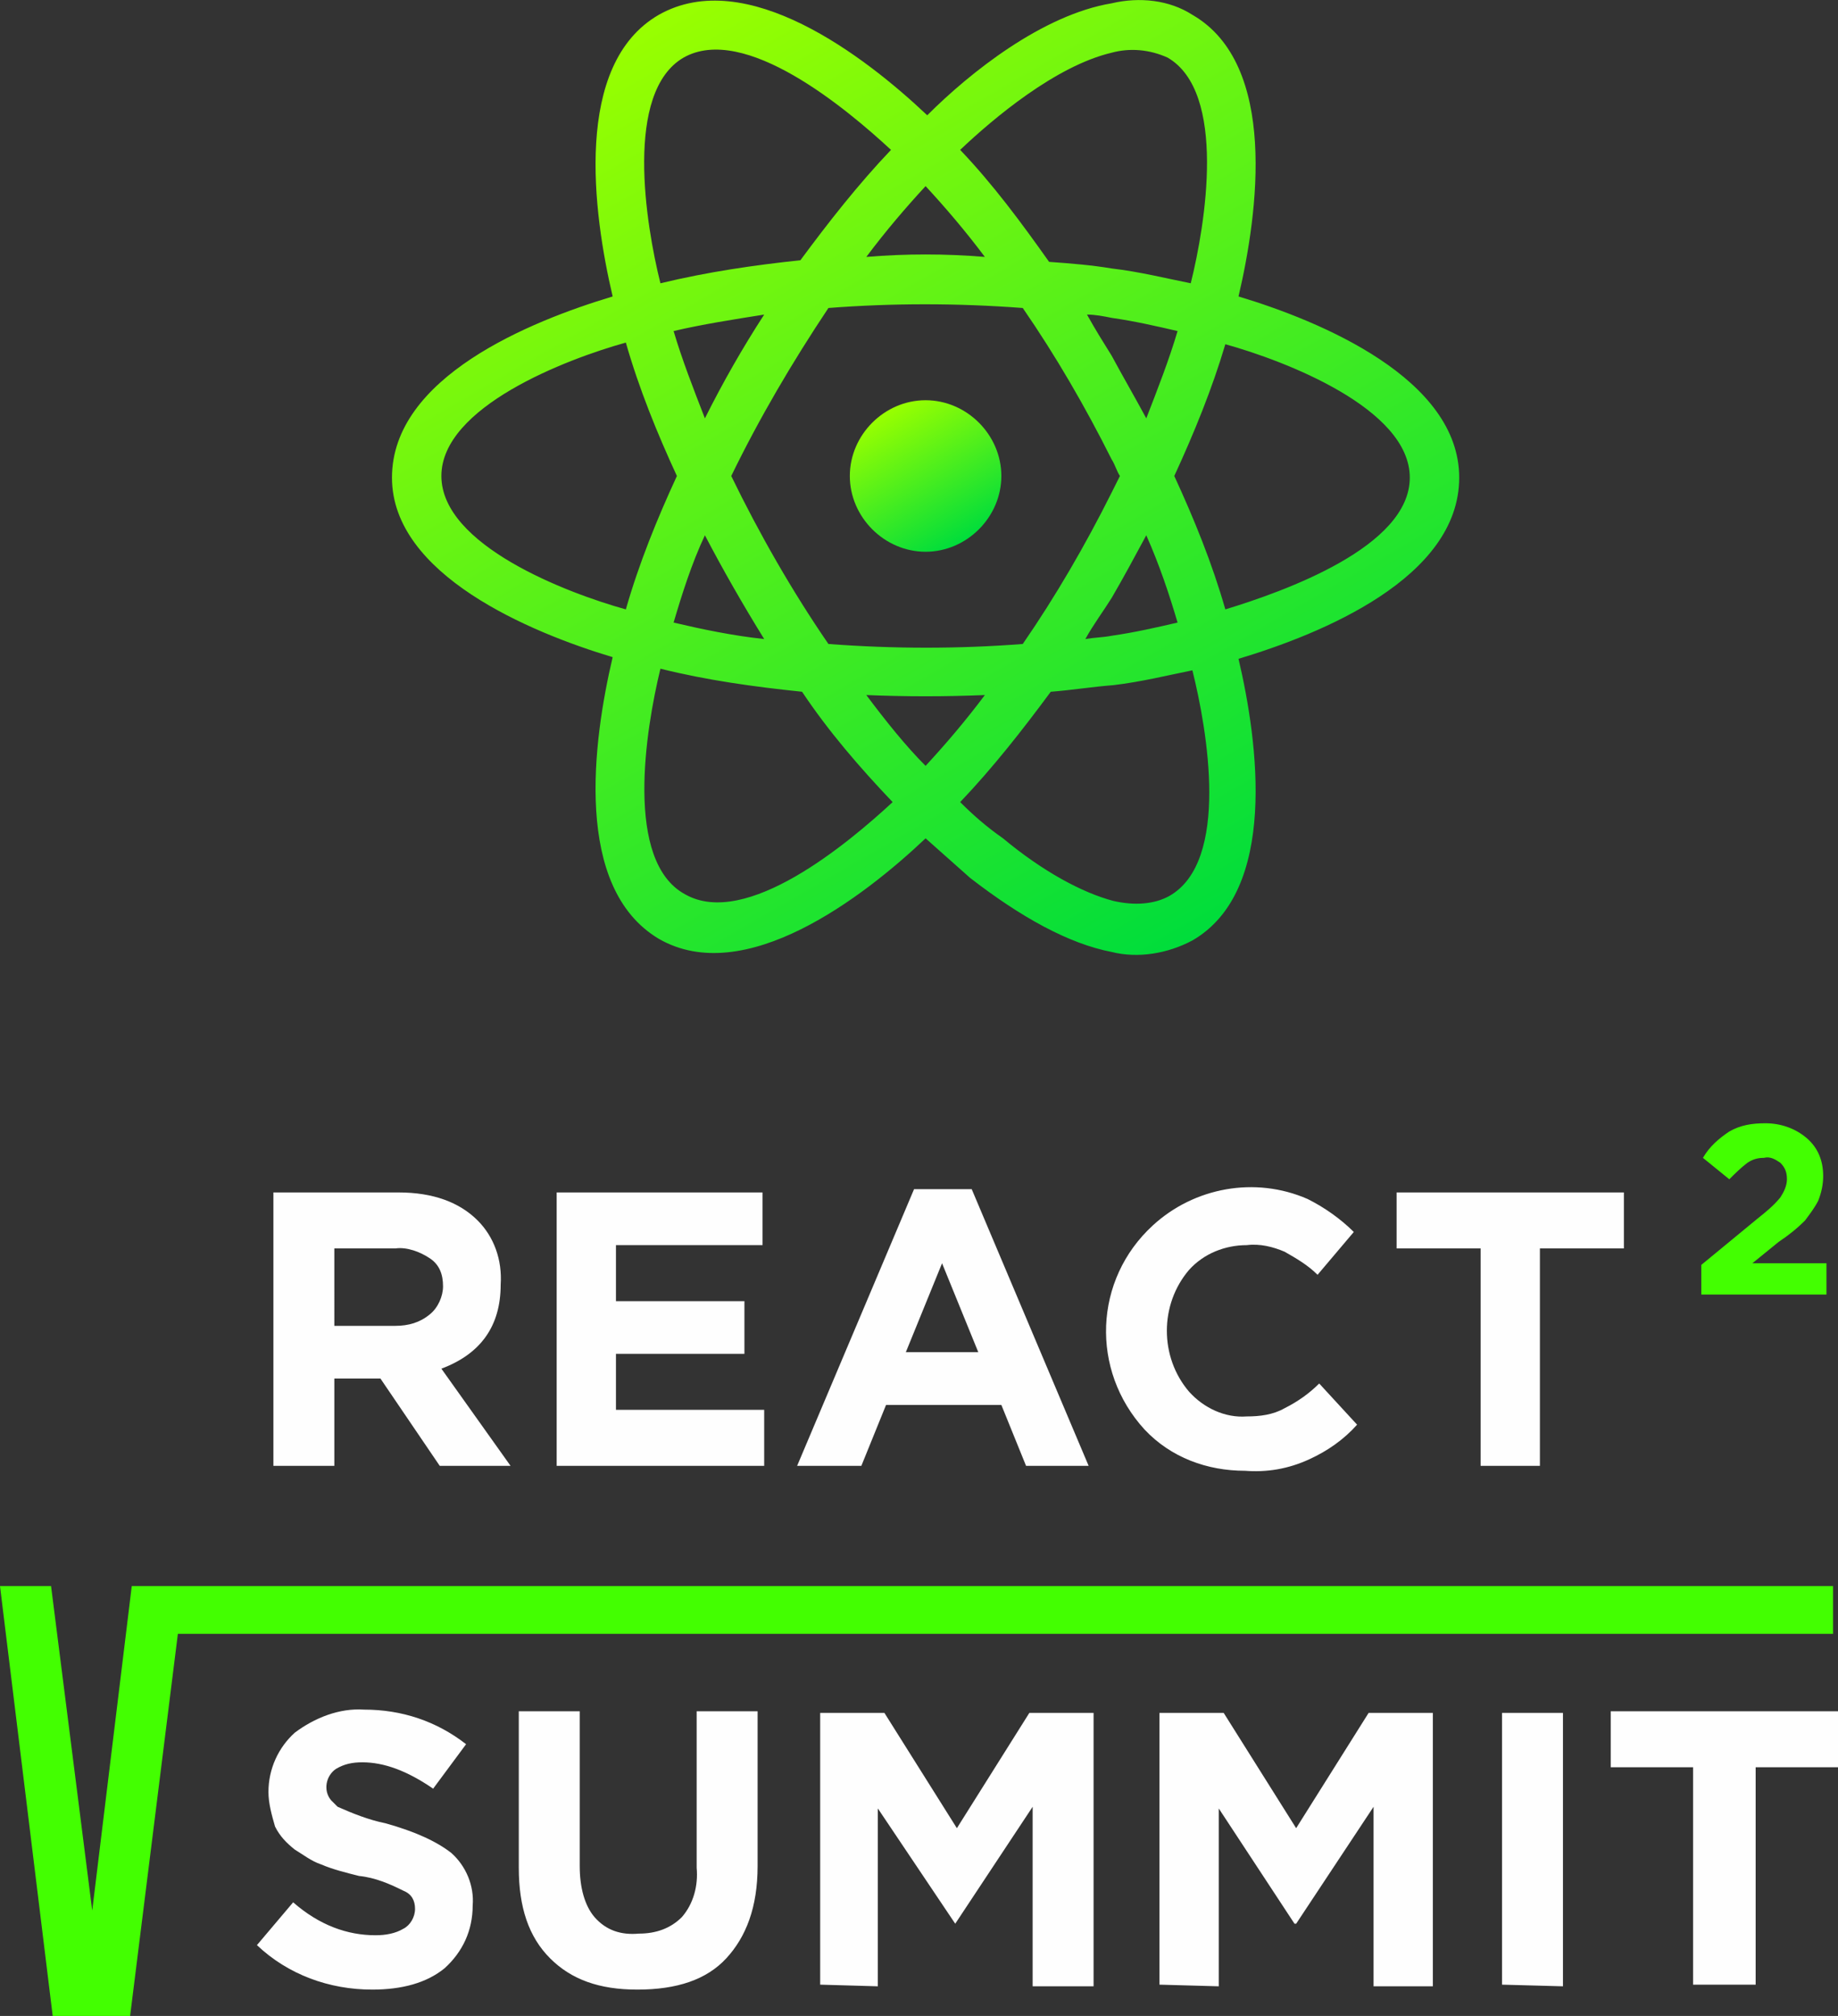
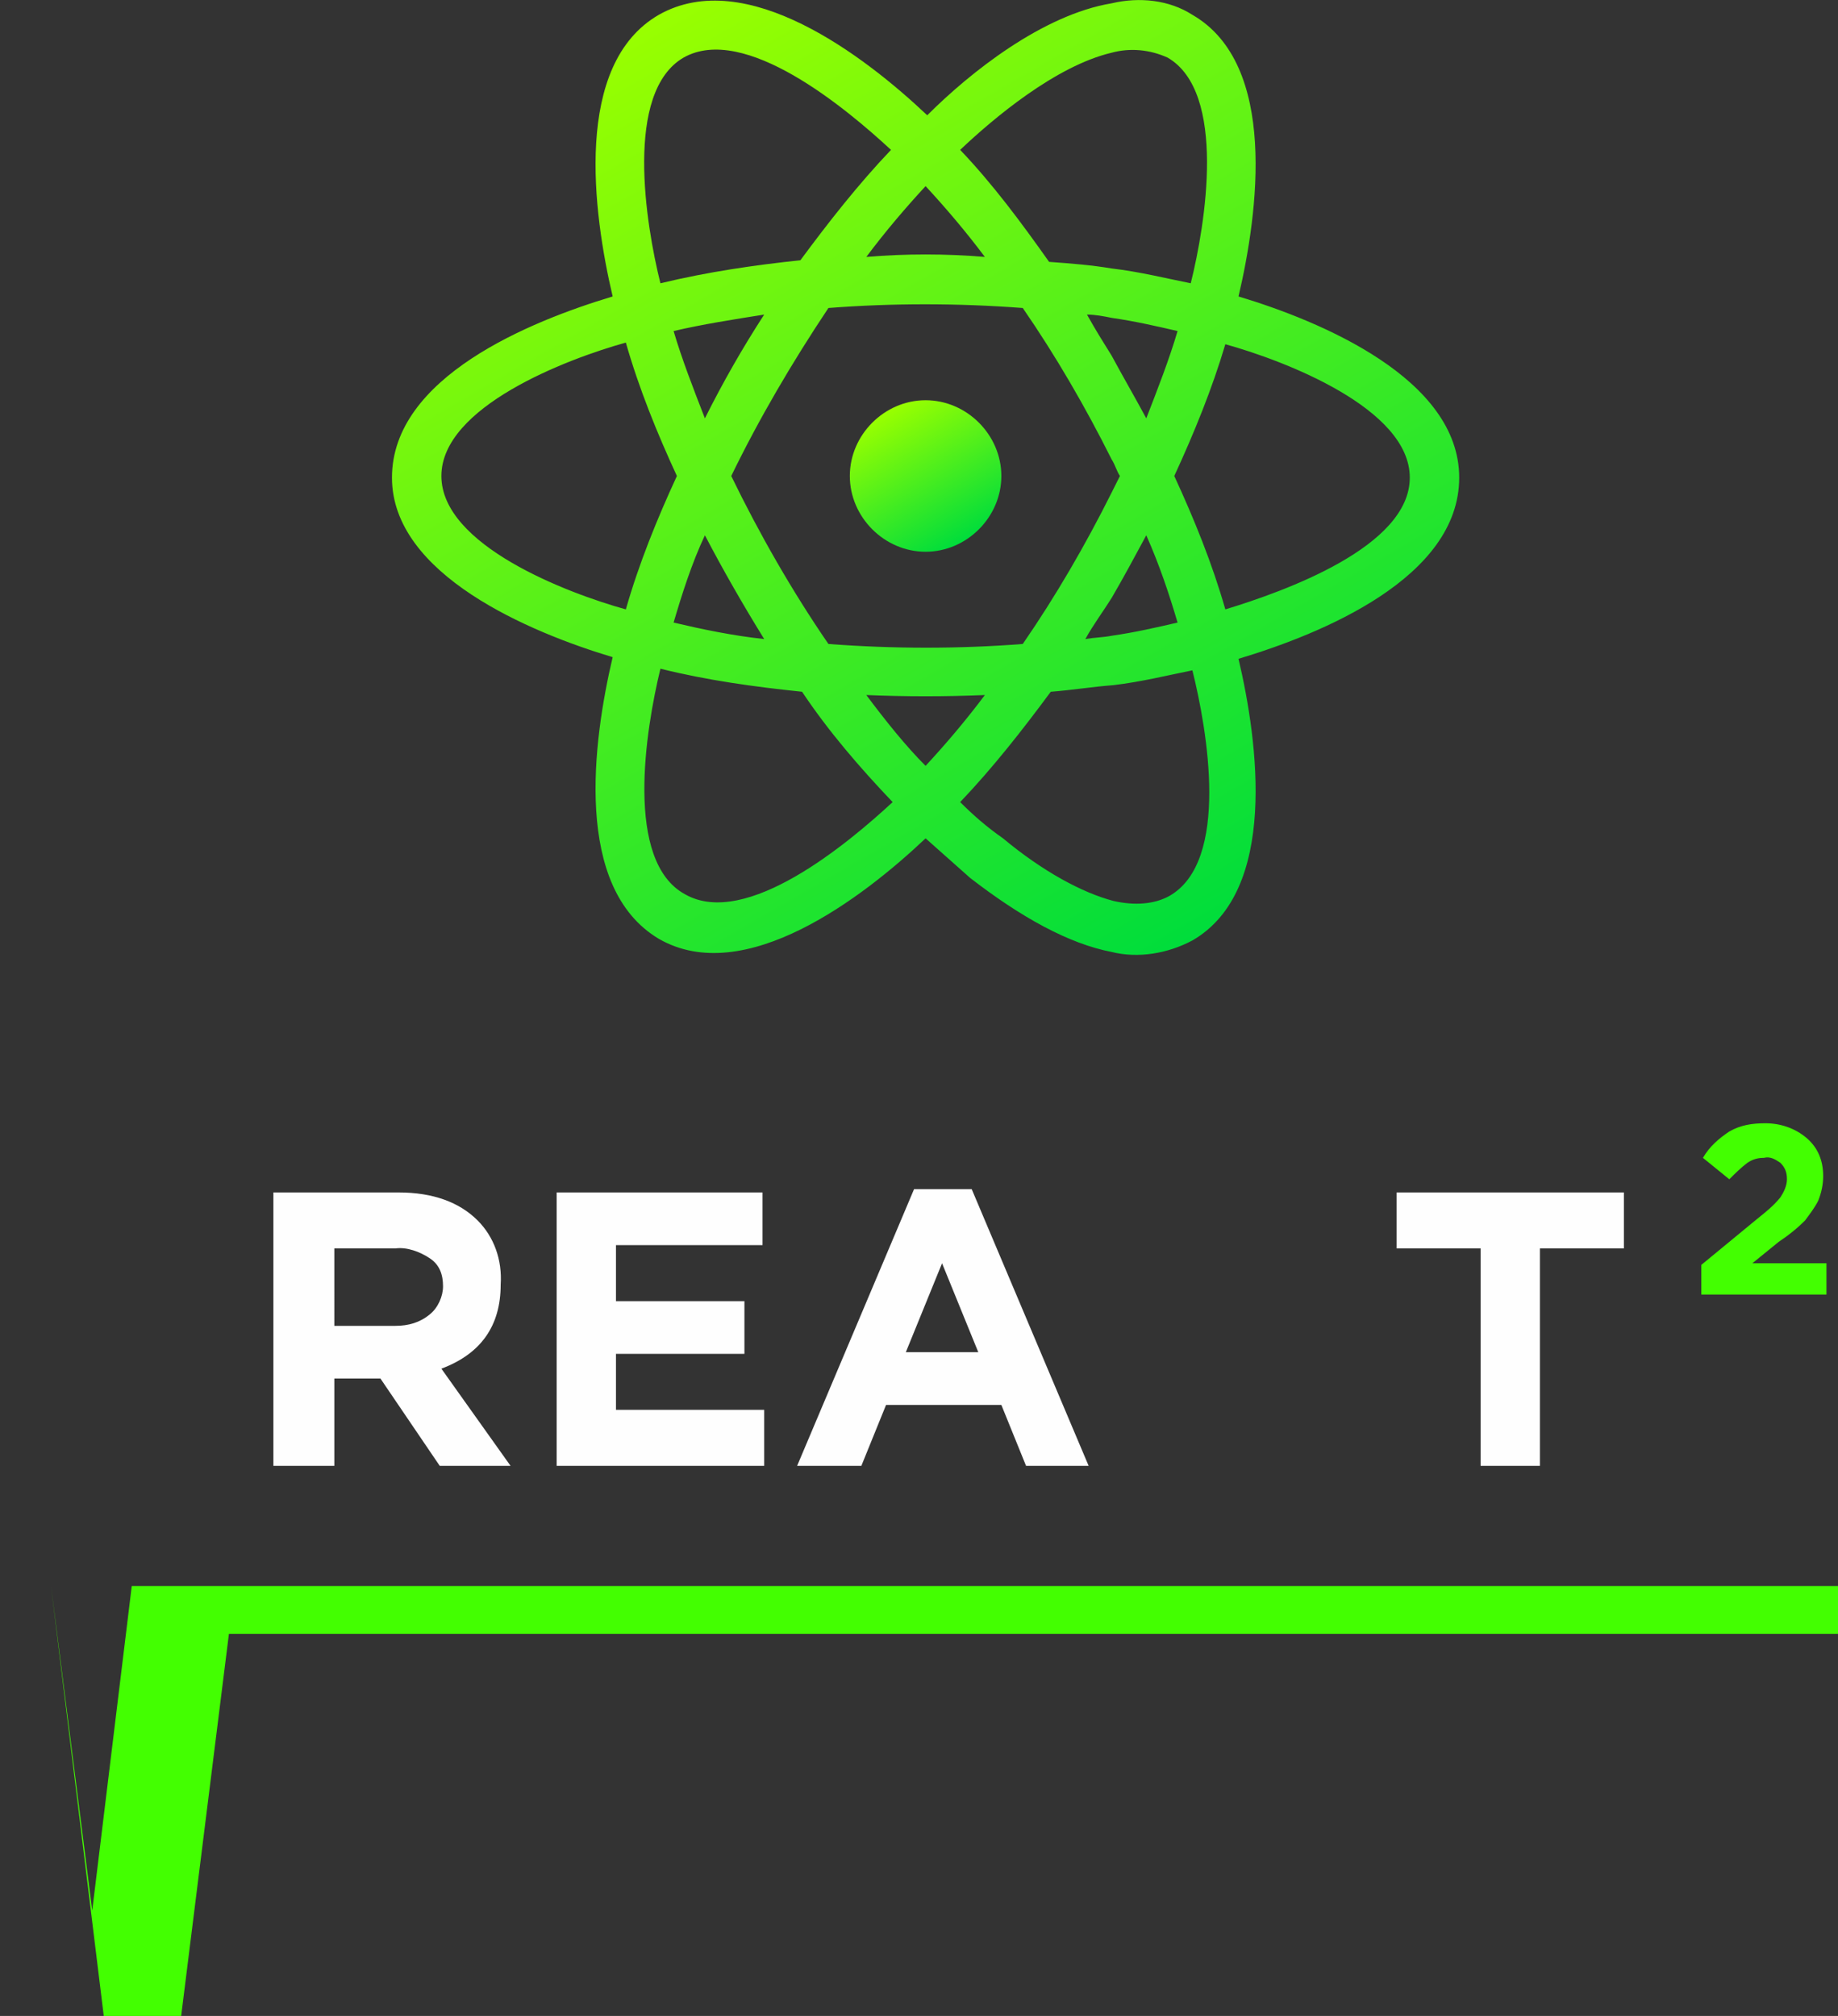
<svg xmlns="http://www.w3.org/2000/svg" version="1.1" id="Layer_1" x="0px" y="0px" viewBox="0 0 111.6 122.4" style="enable-background:new 0 0 111.6 122.4;" xml:space="preserve">
  <rect x="0" y="0" width="111.6" height="122.4" fill="#333333" stroke="none" />
  <style type="text/css">
	.st0{fill-rule:evenodd;clip-rule:evenodd;fill:url(#SVGID_1_);}
	.st1{fill-rule:evenodd;clip-rule:evenodd;fill:url(#SVGID_2_);}
	.st2{fill:#FEFEFE;}
	.st3{fill:#43FF01;}
	.st4{fill-rule:evenodd;clip-rule:evenodd;fill:#43FF01;}
</style>
  <linearGradient id="SVGID_1_" gradientUnits="userSpaceOnUse" x1="40.044" y1="149.647" x2="72.471" y2="93.556" gradientTransform="matrix(1 0 0 -1 8.410366e-06 150.524)">
    <stop offset="0" style="stop-color:#99FF00" />
    <stop offset="1" style="stop-color:#00DD3B" />
  </linearGradient>
  <path class="st0" d="M40.1,17.2c-0.9-3.6-2.2-11.6,1.4-13.7c3.7-2.1,9.9,3.1,12.6,5.6c-2,2.1-3.8,4.4-5.5,6.7  C45.8,16.1,43,16.5,40.1,17.2z M52.6,15.6c1.2-1.6,2.4-3,3.6-4.3c1.2,1.3,2.4,2.7,3.6,4.3C57.4,15.4,55,15.4,52.6,15.6z M50.3,18.7  c3.9-0.3,7.8-0.3,11.8,0c2,2.9,3.8,6,5.4,9.2c0.2,0.3,0.3,0.7,0.5,1l-0.5,1c-1.6,3.2-3.4,6.3-5.4,9.2c-3.9,0.3-7.8,0.3-11.8,0  c-2.2-3.2-4.2-6.7-5.9-10.2C46.1,25.4,48.1,22,50.3,18.7z M67.5,36.3c0.7-1.2,1.4-2.5,2.1-3.8c0.8,1.8,1.4,3.6,1.9,5.3  c-1.3,0.3-2.6,0.6-4,0.8c-0.5,0.1-1,0.1-1.6,0.2C66.4,37.9,67,37.1,67.5,36.3z M40.9,20.1c1.7-0.4,3.6-0.7,5.5-1  c-1.3,2-2.5,4.1-3.6,6.3C42.1,23.6,41.4,21.8,40.9,20.1z M58.3,48.7c2-2.1,3.8-4.4,5.5-6.7c1.3-0.1,2.5-0.3,3.8-0.4  c1.7-0.2,3.3-0.6,4.8-0.9c0.9,3.6,2.3,11.6-1.4,13.7c-0.9,0.5-2.1,0.6-3.4,0.3c-1.9-0.5-4.3-1.8-6.7-3.8  C59.9,50.2,59.1,49.5,58.3,48.7z M42.8,32.5c1.1,2.1,2.3,4.2,3.6,6.3c-1.9-0.2-3.8-0.6-5.5-1C41.4,36.1,42,34.2,42.8,32.5z   M40.1,40.6c2.8,0.7,5.7,1.1,8.6,1.4c1.6,2.4,3.5,4.6,5.5,6.7c-2.7,2.5-8.9,7.7-12.6,5.6C37.9,52.3,39.2,44.3,40.1,40.6z M26.8,28.9  c0-4.2,7.6-7.1,11.2-8.1c0.8,2.8,1.9,5.5,3.1,8.1c-1.2,2.6-2.3,5.3-3.1,8.1C34.4,36,26.8,33.1,26.8,28.9z M37.2,39.9  C36,45,34.8,53.9,40,57c5.2,3,12.4-2.5,16.2-6.1c0.9,0.8,1.8,1.6,2.7,2.4c3.1,2.4,6,4,8.6,4.5c1.6,0.4,3.4,0.1,4.9-0.7  c5.2-3,4-12,2.8-17.1c5-1.5,13.4-4.9,13.4-11c0-6-8.4-9.5-13.4-11c1.2-5.1,2.4-14.1-2.8-17.1C71,0,69.2-0.2,67.5,0.2  C63.3,0.9,58.9,4.4,56.3,7C52.5,3.4,45.3-2.1,40,0.9c-5.2,3-4,12-2.8,17.1c-5,1.5-13.4,4.9-13.4,11C23.8,34.9,32.2,38.4,37.2,39.9z   M67.5,21.6c-0.5-0.8-1-1.6-1.5-2.5c0.5,0,1,0.1,1.5,0.2c1.4,0.2,2.7,0.5,4,0.8c-0.5,1.7-1.2,3.5-1.9,5.3  C68.9,24.1,68.2,22.9,67.5,21.6z M58.3,9.1c2-1.9,5.8-5.1,9.2-5.9c1.1-0.3,2.3-0.2,3.4,0.3c3.6,2.1,2.3,10.1,1.4,13.7  c-1.5-0.3-3.1-0.7-4.8-0.9c-1.2-0.2-2.4-0.3-3.8-0.4C62,13.5,60.3,11.2,58.3,9.1z M74.4,37c-0.8-2.8-1.9-5.5-3.1-8.1  c1.2-2.6,2.3-5.3,3.1-8c3.6,1,11.2,3.9,11.2,8.1C85.6,33.2,78,35.9,74.4,37z M52.6,42.2c2.4,0.1,4.8,0.1,7.2,0  c-1.2,1.6-2.4,3-3.6,4.3C55,45.3,53.8,43.8,52.6,42.2z" />
  <linearGradient id="SVGID_2_" gradientUnits="userSpaceOnUse" x1="53.884" y1="125.581" x2="58.468" y2="117.654" gradientTransform="matrix(1 0 0 -1 8.410366e-06 150.524)">
    <stop offset="0" style="stop-color:#99FF00" />
    <stop offset="1" style="stop-color:#00DD3B" />
  </linearGradient>
  <path class="st1" d="M56.2,33.5c2.5,0,4.6-2.1,4.6-4.6s-2.1-4.6-4.6-4.6c-2.5,0-4.6,2.1-4.6,4.6C51.6,31.4,53.7,33.5,56.2,33.5z" />
  <path class="st2" d="M16.6,89V72.4h7.6c2.1,0,3.7,0.6,4.8,1.7c1,1,1.5,2.4,1.4,3.9c0,2.5-1.2,4.2-3.6,5.1L31,89h-4.3l-3.6-5.3h-2.8  V89H16.6z M20.3,80.5H24c0.8,0,1.5-0.2,2.1-0.7c0.5-0.4,0.8-1.1,0.8-1.7c0-0.7-0.2-1.3-0.8-1.7c-0.6-0.4-1.4-0.7-2.1-0.6h-3.7V80.5z  " />
  <path class="st2" d="M33.8,89V72.4h12.5v3.2h-8.9V79h7.8v3.2h-7.8v3.4h9V89H33.8z" />
  <path class="st2" d="M48.4,89l7.1-16.8H59L66.1,89h-3.8l-1.5-3.7h-7L52.3,89H48.4z M55,82.1h4.4l-2.2-5.4L55,82.1z" />
-   <path class="st2" d="M75.6,89.3c-2.3,0-4.5-0.8-6.1-2.5c-3.3-3.6-3.1-9.1,0.5-12.4c2.5-2.3,6.2-3,9.4-1.6c1,0.5,2,1.2,2.8,2L80,77.4  c-0.6-0.6-1.3-1-2-1.4c-0.7-0.3-1.5-0.5-2.3-0.4c-1.3,0-2.6,0.5-3.5,1.5c-1.8,2.1-1.8,5.3,0,7.4c0.9,1,2.2,1.6,3.5,1.5  c0.8,0,1.6-0.1,2.3-0.5c0.8-0.4,1.5-0.9,2.1-1.5l2.3,2.5c-0.8,0.9-1.8,1.6-2.9,2.1C78.2,89.2,76.9,89.4,75.6,89.3z" />
  <path class="st2" d="M89.9,89V75.8h-5.1v-3.4h13.8v3.4h-5.1V89H89.9z" />
-   <path class="st2" d="M22.6,120.8c-2.6,0-5.1-0.9-7-2.7l2.2-2.6c1.6,1.4,3.3,2,5,2c0.6,0,1.2-0.1,1.7-0.4c0.4-0.2,0.7-0.7,0.7-1.2  s-0.2-0.9-0.7-1.1c-0.8-0.4-1.7-0.8-2.7-0.9c-0.8-0.2-1.6-0.4-2.3-0.7c-0.6-0.2-1.1-0.6-1.6-0.9c-0.5-0.4-0.9-0.8-1.2-1.4  c-0.2-0.7-0.4-1.4-0.4-2.1c0-1.4,0.6-2.7,1.6-3.6c1.2-0.9,2.7-1.5,4.2-1.4c2.3,0,4.4,0.7,6.2,2.1l-2,2.7c-1.6-1.1-3-1.6-4.3-1.6  c-0.6,0-1.1,0.1-1.6,0.4c-0.6,0.4-0.8,1.3-0.3,1.9c0.1,0.1,0.3,0.3,0.4,0.4c0.9,0.4,1.9,0.8,2.9,1c1.8,0.5,3.1,1.1,4,1.8  c0.9,0.8,1.4,2,1.3,3.2c0,1.5-0.6,2.8-1.7,3.8C25.9,120.4,24.4,120.8,22.6,120.8z M38.7,120.8c-2.3,0-4-0.6-5.3-1.9  c-1.3-1.3-1.9-3.1-1.9-5.5v-9.5h3.7v9.4c0,1.3,0.3,2.4,0.9,3.1c0.7,0.8,1.6,1.1,2.7,1c1,0,1.9-0.3,2.6-1c0.7-0.8,1-1.9,0.9-3v-9.5  H46v9.4c0,2.5-0.7,4.3-1.9,5.6C42.9,120.2,41.1,120.8,38.7,120.8z M49.8,120.5V104h3.9l4.4,7l4.4-7h3.9v16.6h-3.7v-10.9l-4.7,7.1h0  l-4.7-7v10.8L49.8,120.5L49.8,120.5z M70.4,120.5V104h3.9l4.4,7l4.4-7H87v16.6h-3.6v-10.9l-4.7,7.1h-0.1l-4.6-7v10.8L70.4,120.5  L70.4,120.5z M91.2,120.5V104h3.7v16.6L91.2,120.5L91.2,120.5z M102.8,120.5v-13.2h-5v-3.4h13.8v3.4h-5v13.2H102.8z" />
  <path class="st3" d="M103.3,78.6v-1.8l3.4-2.8c0.5-0.4,1-0.8,1.4-1.3c0.2-0.3,0.4-0.7,0.4-1.1c0-0.4-0.1-0.7-0.4-1  c-0.3-0.2-0.6-0.4-1-0.3c-0.4,0-0.7,0.1-1,0.3c-0.4,0.3-0.8,0.7-1.1,1l-1.6-1.3c0.4-0.7,1-1.2,1.6-1.6c0.7-0.4,1.4-0.5,2.2-0.5  c0.9,0,1.8,0.3,2.5,0.9c0.7,0.6,1,1.4,1,2.3c0,0.5-0.1,1-0.3,1.5c-0.2,0.4-0.5,0.8-0.8,1.2c-0.5,0.5-1,0.9-1.6,1.3l-1.6,1.3h4.5v1.9  H103.3z" />
-   <path class="st4" d="M111.3,96.3H8L5.6,116L3.1,96.3H0l3.2,26.1h4.7l2.9-23.2h100.5V96.3z" />
+   <path class="st4" d="M111.3,96.3H8L5.6,116L3.1,96.3l3.2,26.1h4.7l2.9-23.2h100.5V96.3z" />
</svg>